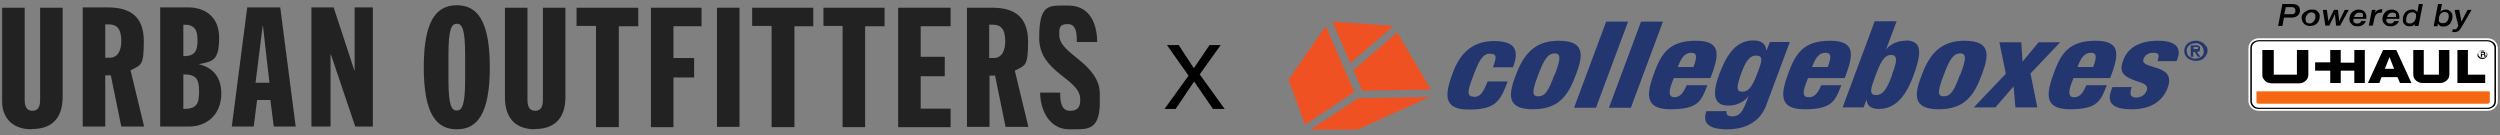
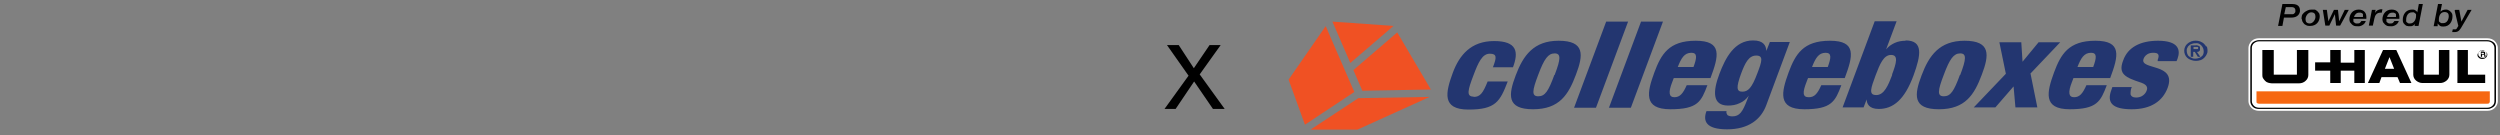
<svg xmlns="http://www.w3.org/2000/svg" id="Layer_1" version="1.1" viewBox="0 0 810 43.9">
  <rect x="0" y="0" width="810" height="43.9" fill="#808080" stroke="none" />
  <defs>
    <style>
      .st0 {
        fill: none;
      }

      .st1 {
        mask: url(#mask);
      }

      .st2 {
        fill: #f66711;
      }

      .st3 {
        fill: #f05123;
      }

      .st4 {
        fill: #233670;
      }

      .st5 {
        clip-path: url(#clippath-1);
      }

      .st6 {
        fill: #fff;
      }

      .st7 {
        clip-path: url(#clippath);
      }

      .st8 {
        fill: #222;
      }
    </style>
    <clipPath id="clippath">
-       <rect class="st0" x=".5" y="1.3" width="356" height="41" />
-     </clipPath>
+       </clipPath>
    <mask id="mask" x=".5" y="1.3" width="356" height="41" maskUnits="userSpaceOnUse">
      <g id="mask0_8755_649">
        <path class="st6" d="M356.5,1.3H.5v41h356V1.3Z" />
      </g>
    </mask>
    <clipPath id="clippath-1">
      <rect class="st0" x="417.5" y="1.3" width="392" height="41" />
    </clipPath>
  </defs>
  <g class="st7">
    <g class="st1">
      <g>
        <path class="st8" d="M10.4,41.8c5.7,0,9.9-2.8,9.9-10.4V2.5h-7.3v29.9c0,1.7-.4,3.5-2.5,3.5s-2.5-1.8-2.5-3.5V2.5H.5v29c0,7.6,4.2,10.4,9.9,10.4Z" />
-         <path class="st8" d="M26.7,2.4h8.3c7,0,11.6,2.8,11.6,11s-1,7.6-4.3,9.4l4.4,18.2h-7.4l-3.4-16.6h-1.8v16.6h-7.3V2.4ZM34.1,18.7h1.5c2.7,0,3.7-2.6,3.7-5.4,0-4.2-1.6-5.4-4.1-5.4h-1.1v10.7h0Z" />
+         <path class="st8" d="M26.7,2.4h8.3c7,0,11.6,2.8,11.6,11s-1,7.6-4.3,9.4l4.4,18.2h-7.4l-3.4-16.6h-1.8v16.6h-7.3ZM34.1,18.7h1.5c2.7,0,3.7-2.6,3.7-5.4,0-4.2-1.6-5.4-4.1-5.4h-1.1v10.7h0Z" />
        <path class="st8" d="M52.1,2.4h9c4.5,0,9.9,2.4,9.9,9.8s-2,7.7-6.6,8.6h0c5,1.2,7.3,4.6,7.3,9.5,0,7.1-5,10.7-10.4,10.7h-9.4V2.4h0ZM59.4,18.2c3.7,0,4.6-1.6,4.6-5.1s-1-5.2-4.6-5.1v10.2ZM59.4,35.3c4.4,0,5.1-1.7,5.1-5.7s-.9-5.5-5.1-5.5v11.2Z" />
        <path class="st8" d="M90.7,2.4h-10.6l-5,38.6h7.1l1.1-8.6h4.3l1.1,8.6h7.1l-5-38.6ZM82.8,26.8l2.3-18.4h.1l2.1,18.4h-4.6Z" />
        <path class="st8" d="M173.3,41.8c5.7,0,9.9-2.8,9.9-10.4V2.5h-7.3v29.9c0,1.7-.4,3.5-2.5,3.5s-2.5-1.8-2.5-3.5V2.5h-7.3v29c0,7.6,4.2,10.4,9.9,10.4Z" />
        <path class="st8" d="M100.9,2.4h7.2l6.7,20.4h.1V2.4h5.9v38.6h-5.7l-7.9-23.4h-.1v23.4h-6.2V2.4Z" />
        <path class="st8" d="M148,1.7c6.5,0,10.7,4.8,10.7,20.1s-4.2,20.1-10.7,20.1-10.7-4.8-10.7-20.1,4.2-20.1,10.7-20.1ZM145.3,25.8c0,8.4,1,10,2.7,10s2.7-1.7,2.7-10v-8.1c0-8.4-1-10-2.7-10s-2.7,1.7-2.7,10v8.1Z" />
-         <path class="st8" d="M193.1,8.4h-6.3V2.5h20v6h-6.3v32.7h-7.4V8.4Z" />
        <path class="st8" d="M210.9,2.5h16.4v6h-9.1v10.3h6.7v6.3h-6.7v16.1h-7.3V2.5Z" />
        <path class="st8" d="M239.6,2.5h-7.3v38.6h7.3V2.5Z" />
        <path class="st8" d="M250,8.4h-6.3V2.5h19.8v6h-6.1v32.7h-7.4V8.4Z" />
        <path class="st8" d="M272.9,8.4h-6.1V2.5h19.8v6h-6.3v32.7h-7.3V8.4Z" />
        <path class="st8" d="M291,2.5h17v6h-9.7v9.9h7.8v6.3h-7.8v10.5h9.7v6h-17V2.5Z" />
        <path class="st8" d="M313.2,2.5h8.3c7,0,11.6,2.8,11.6,11s-1,7.6-4.3,9.4l4.4,18.2h-7.4l-3.4-16.6h-1.8v16.6h-7.3V2.5h0ZM320.5,18.8h1.5c2.7,0,3.7-2.6,3.7-5.4,0-4.2-1.6-5.4-4.1-5.4h-1.1v10.7h0Z" />
-         <path class="st8" d="M343.5,29.9c0,2.2,0,6,3.2,6s3.3-2.2,3.3-3.7c0-6.9-13.3-8.5-13.3-19.9s3.3-10.5,9.5-10.5,9.2,4.8,9.3,11.8h-6.6c0-2.2,0-5.8-2.9-5.8s-2.8,1.4-2.8,3.5c0,6.6,13.3,8.8,13.3,20s-3.5,10.6-10.1,10.6-9.4-6.6-9.4-11.9h6.6Z" />
      </g>
    </g>
  </g>
  <path d="M385,24.4l-6.9-9.8h3.8l4.9,7.5h0l5.1-7.5h3.6l-6.8,9.5,8.1,11.2h-3.8l-6.1-8.9h0l-6,8.9h-3.6l7.8-10.8Z" />
  <g class="st5">
    <g>
      <path class="st6" d="M805.9,12.4h-74c-.9,0-1.8.3-2.4.9-.6.6-1,1.4-1,2.2v17.3c0,.8.4,1.6,1,2.2.6.6,1.5.9,2.4.9h74c.9,0,1.8-.3,2.4-.9.6-.6,1-1.4,1-2.2V15.5c0-.8-.4-1.6-1-2.2-.6-.6-1.5-.9-2.4-.9Z" />
      <path class="st2" d="M731.1,29.6v3.3c0,.2,0,.4.2.5.1.1.3.2.6.2h74c.2,0,.4,0,.6-.2.1-.1.2-.3.2-.5v-3.3h-75.6Z" />
      <path d="M805.9,13h-74c-.7,0-1.4.3-2,.7-.5.5-.8,1.1-.8,1.8v17.3c0,.7.3,1.3.8,1.8.5.5,1.2.7,2,.7h74c.4,0,.7,0,1.1-.2.3-.1.6-.3.9-.5.3-.2.5-.5.6-.8.1-.3.2-.6.2-1V15.5c0-.3,0-.7-.2-1-.1-.3-.3-.6-.6-.8-.3-.2-.6-.4-.9-.5-.3-.1-.7-.2-1.1-.2ZM808.2,32.8c0,.5-.2,1.1-.7,1.5-.4.4-1,.6-1.6.6h-74c-.6,0-1.2-.2-1.6-.6-.4-.4-.7-.9-.7-1.5V15.5c0-.5.2-1.1.7-1.5s1-.6,1.6-.6h74c.6,0,1.2.2,1.6.6.4.4.7.9.7,1.5v17.3Z" />
      <path d="M755,16.2h3.4v4.1h4.4v-4.1h3.4v10.7h-3.4v-4h-4.4v4h-3.4v-4h-4.9v-2.7h4.9v-4.1ZM747.9,16.2h-3.7v8h-7.5v-8h-3.7v8c0,.4,0,.7.2,1.1.2.3.4.6.7.9.3.3.6.5,1,.6s.8.2,1.2.2h8.8c.8,0,1.6-.3,2.1-.8.6-.5.9-1.2.9-1.9v-8h0ZM770.9,26.9h-3.7l4.9-10.7h4.3l4.9,10.7h-3.7l-.8-1.9h-5.2l-.7,1.9ZM775.7,22.3l-1.5-3.8-1.5,3.8h3ZM805.2,24.2v2.7h-9v-10.7h3.4v8h5.6ZM790.6,26.9c.8,0,1.5-.3,2.1-.8.6-.5.9-1.2.9-1.9v-8h-3.4v8h-4.9v-8h-3.4v8c0,.7.3,1.4.9,1.9.6.5,1.3.8,2.1.8h5.8ZM803.6,16.7h1c.1,0,.3,0,.4.1.1,0,.2.2.2.3h0c0,.1,0,.2,0,.3,0,0-.1.1-.2.2.2,0,.3.2.3.4,0,.1,0,.3,0,.4h-.4c0-.1,0-.3,0-.4,0-.2-.1-.3-.3-.3h-.4v.7h-.4v-1.7ZM804,17.5h.5c.2,0,.3,0,.3-.2s-.1-.2-.3-.2h-.5v.5ZM804.3,19.1c-.3,0-.6,0-.9-.2-.3-.2-.5-.4-.6-.6-.1-.3-.2-.6,0-.8,0-.3.2-.5.4-.7.2-.2.5-.3.8-.4.3,0,.6,0,.9,0,.3.1.5.3.7.5.2.2.3.5.3.8s-.2.8-.5,1c-.3.3-.7.4-1.1.4ZM804.3,16.3c-.3,0-.5,0-.8.2-.2.1-.4.3-.5.6-.1.2-.1.5,0,.7,0,.2.2.5.4.6.2.2.4.3.7.3.3,0,.6,0,.8,0,.3,0,.5-.3.6-.5.2-.2.2-.5.2-.7s-.1-.7-.4-.9c-.3-.2-.6-.4-1-.4ZM739.5,1.3h3.2c2.4,0,2.5,1.5,2.5,2.2,0,0,0,2.2-2.8,2.2h-2.4l-.5,2.7h-1.4l1.4-7.1ZM740.2,4.6h2.1c.2,0,.4,0,.6,0,.2,0,.4-.2.5-.3.1-.1.3-.3.3-.5,0-.2,0-.4,0-.5,0-.4-.2-1-1.3-1h-1.8l-.5,2.3ZM745.7,6.3c0-.4,0-.8.1-1.2.1-.4.4-.7.7-1,.3-.3.7-.5,1.1-.7.4-.2.8-.3,1.3-.3.3,0,.7,0,1,0,.3,0,.6.3.9.5.2.2.4.5.6.7.1.3.2.6.2.9,0,1.8-1.1,3.2-3.1,3.2-.3,0-.7,0-1-.1-.3-.1-.6-.3-.9-.5-.2-.2-.4-.5-.6-.8-.1-.3-.2-.6-.2-.9ZM747,6.3c0,.8.4,1.3,1.4,1.3s1.9-1.3,1.8-2.3c0-.8-.4-1.3-1.4-1.3s-1.9,1.3-1.8,2.3ZM752.6,3.2h1.3l.5,3.7h0l1.8-3.7h1.3l.4,3.7h0l1.8-3.7h1.3l-2.8,5.1h-1.3l-.4-3.7h0l-1.8,3.7h-1.3l-.8-5.1ZM766.5,6.8c-.1.5-.5,1-1,1.3s-1.1.5-1.7.4c-.3,0-.7,0-1-.1-.3-.1-.6-.3-.8-.5-.2-.2-.4-.5-.6-.7-.1-.3-.2-.6-.2-.9,0-1.6,1-3.2,3-3.2s2.5,1.4,2.5,2.4c0,.2,0,.4,0,.6h-4.2c0,.1,0,.2,0,.3,0,.2,0,.3,0,.5,0,.2.2.3.3.4.1.1.3.2.5.3.2,0,.4,0,.5,0,.3,0,.6,0,.8-.2.2-.2.4-.4.5-.6h1.3ZM765.6,5.3c0-.1,0-.2,0-.3,0-.1,0-.3,0-.4,0-.1-.2-.3-.3-.3-.1,0-.3-.2-.4-.2-.1,0-.3,0-.5,0-.4,0-.8.1-1.1.4-.3.3-.5.6-.6,1h2.9ZM768.5,3.2h1.2l-.2,1h0c.2-.3.4-.6.7-.8.3-.2.7-.3,1.1-.4.2,0,.4,0,.6,0l-.2,1.1c-.1,0-.3,0-.4,0-1.3,0-1.8.9-2,1.9l-.5,2.3h-1.3l1-5.1ZM777.2,6.8c-.1.5-.5,1-1,1.3-.5.3-1.1.5-1.7.4-.3,0-.7,0-1-.1-.3-.1-.6-.3-.8-.5-.2-.2-.4-.5-.6-.7-.1-.3-.2-.6-.2-.9,0-1.6,1-3.2,3-3.2s2.5,1.4,2.5,2.4c0,.2,0,.4,0,.6h-4.2c0,.1,0,.2,0,.3,0,.2,0,.3,0,.5,0,.2.2.3.3.4.1.1.3.2.5.3.2,0,.4,0,.5,0,.3,0,.6,0,.8-.2.2-.2.4-.4.5-.6h1.3ZM776.3,5.3c0-.1,0-.2,0-.3,0-.1,0-.3,0-.4,0-.1-.2-.3-.3-.3-.1,0-.3-.2-.4-.2-.1,0-.3,0-.5,0-.4,0-.8.1-1.1.4-.3.3-.5.6-.6,1h2.9ZM783.5,8.4h-1.2l.2-.7h0c-.2.3-.4.5-.7.6-.3.2-.7.2-1,.2-.3,0-.6,0-.9-.1-.3,0-.6-.3-.8-.5-.2-.2-.4-.4-.5-.7-.1-.3-.1-.5-.1-.8,0-1.7,1-3.3,3-3.3.4,0,.7,0,1,.2.3.2.6.4.7.7h0l.5-2.7h1.3l-1.4,7.1ZM781.5,4c-1.4,0-1.9,1.3-1.9,2.4,0,.2,0,.3,0,.5,0,.2.2.3.3.4.1.1.3.2.5.3.2,0,.4,0,.5,0,1.3,0,1.9-1.4,1.9-2.4,0-.2,0-.3,0-.5,0-.2-.2-.3-.3-.4-.1-.1-.3-.2-.4-.3-.2,0-.3,0-.5,0ZM789.9,1.3h1.3l-.5,2.5h0c.2-.2.5-.4.7-.5.3-.1.6-.2,1-.2.3,0,.6,0,.9.2.3.1.5.3.7.5s.4.4.5.7c.1.3.1.5.1.8,0,1.6-.9,3.3-2.9,3.3-.4,0-.8,0-1.1-.2-.3-.2-.6-.5-.8-.8h0v.9h-1.3l1.4-7.1ZM790.2,6.3c0,.2,0,.3,0,.5,0,.2.2.3.3.4.1.1.3.2.5.3.2,0,.4,0,.6,0,1.3,0,1.8-1.3,1.8-2.3,0-.8-.4-1.3-1.4-1.3-1.3,0-1.8,1.3-1.8,2.3ZM795.5,3.2h1.3l.7,3.8h0l2-3.8h1.3l-3.1,5.3c-.6,1-1,1.9-2.4,1.9-.3,0-.5,0-.8,0l.2-.9c.2,0,.3,0,.5,0,.2,0,.3,0,.5,0,.1,0,.3-.2.3-.3l.5-.8-1.2-5Z" />
      <path class="st3" d="M441.4,29.4l22.2-.4-10.9-18.5-14.2,12.2,2.9,6.7ZM451.5,8.4h0s-19.8-1.4-19.8-1.4l5.8,13.4,14-12ZM429.5,8.5l-12,17.3,5.3,14.6,16-10.6-9.3-21.4ZM424.7,42h15.1l23.4-10.6-23.1.4-15.5,10.2Z" />
      <path class="st4" d="M712.3,16.7c.1,0,.2,0,.3-.2.1,0,.2-.2.2-.3,0-.1,0-.3,0-.4,0-.2,0-.3,0-.5s-.2-.3-.3-.4c-.4-.2-.8-.3-1.2-.2h-1.5v3.7h.8v-1.6h.5l1,1.6h.8l-1.1-1.6c.1,0,.3,0,.4,0M710.7,16.2v-1h.7c0,0,.2,0,.3,0,0,0,.2,0,.3,0,0,0,.1,0,.2.1,0,0,0,.2,0,.2,0,.2,0,.4-.2.4-.2,0-.4,0-.6,0h-.7ZM714.8,15.1c-.2-.4-.5-.7-.8-1-.3-.3-.8-.5-1.2-.7-.9-.3-1.9-.3-2.8,0-.4.2-.9.4-1.2.7-.4.3-.6.6-.8,1-.4.8-.4,1.7-.1,2.5.3.8,1,1.5,1.9,1.8,0,0,.2,0,.3.1.9.3,1.9.3,2.8,0,.4-.1.9-.4,1.2-.7.5-.5.9-1.1,1.1-1.8.1-.7,0-1.4-.2-2h0ZM713.9,17.5c-.1.3-.3.6-.6.8-.2.2-.5.4-.9.5-.3.1-.7.2-1.1.2s-.7,0-1.1-.2c-.3-.1-.6-.3-.9-.5-.3-.2-.5-.5-.6-.8-.1-.3-.2-.7-.2-1,0-.4,0-.7.2-1,.1-.3.3-.6.6-.8.2-.2.5-.4.9-.5.5-.2,1.1-.2,1.6-.2.5,0,1,.3,1.4.7.5.5.8,1.2.8,1.9,0,.4,0,.7-.2,1M477.4,31.3c-2.4,0-1.8-2.2,0-6.9,1.6-4.3,2.9-7,5.3-7s2.2,1.3,1,4.4h6.5c1.9-5,1.3-8.5-6.1-8.5s-11.2,4.4-13.4,10.3c-2.3,6.3-3.7,11.9,5.1,11.9s10.2-2.6,12.7-9.1h-6.5c-1.5,3.7-2.4,5-4.5,5M505,13.2c-8.1,0-11.5,4.8-13.9,11.2-2.4,6.3-3,11,5.6,11s11.5-4.8,13.9-11.2c2.4-6.3,3-11-5.6-11ZM503.6,24.3c-1.9,5.2-3,6.9-5.2,6.9s-2-1.8,0-7c1.9-5.1,3.2-6.9,5.3-6.9s2,1.8,0,7ZM520.4,7l-10.4,27.9h7.1l10.4-27.9h-7.1ZM531.7,7l-10.4,27.9h7.1l10.4-27.9h-7.1ZM546.5,27.6c-1.2,2.7-2.2,3.9-4,3.9s-2-1.6-.7-4.9l.5-1.3h11.9c2.7-7.2,3.9-12.1-4.8-12.1s-11.2,4.4-13.4,10.3c-2.3,6.3-3.7,11.9,5.2,11.9s10-2.5,12-7.8h-6.5ZM548,17.1c2,0,1.8,1.6.7,4.6h-5.1c1.1-2.8,2.1-4.6,4.4-4.6h0ZM573.4,13.7l-1.1,2.8h0c-.1-1.9-1.1-3.4-4.3-3.4-6.1,0-9,5.8-10.9,10.8-2.2,5.8-2.3,10.3,2.8,10.3,1.3,0,2.6-.2,3.8-.8,1.2-.5,2.2-1.4,2.9-2.4h0l-.5,1.3c-1.5,4-2.5,5.4-4.8,5.4-.6,0-1.1-.1-1.6-.4-.1-.2-.2-.4-.3-.6s0-.5,0-.7h-6.5c-1.2,3.2-.2,5.9,6.7,5.9s11-3.2,12.7-7.9l7.6-20.4h-6.5ZM569.4,23.7c-1.8,4.8-3,6-4.9,6s-2-1.4-.4-5.8c1.3-3.5,2.5-5.9,4.9-5.9s1.9,1.8.4,5.7h0ZM586,31.5c-2,0-2-1.6-.7-4.9l.5-1.3h11.9c2.7-7.2,3.9-12.1-4.8-12.1s-11.2,4.4-13.4,10.3c-2.3,6.3-3.7,11.9,5.1,11.9s10-2.5,12-7.8h-6.5c-1.2,2.7-2.2,3.9-4,3.9M591.5,17.1c2,0,1.8,1.6.7,4.6h-5.1c1.1-2.8,2.1-4.6,4.4-4.6h0ZM617.4,13.2c-1.2,0-2.4.2-3.5.7-1.1.5-2.1,1.2-2.8,2.1h0l3.4-9.1h-7.1l-10.4,27.9h6.8l1-2.6h0c0,1.4.8,3.1,3.9,3.1,4.7,0,8.4-3,11.3-10.9,2.4-6.6,3.2-11.3-2.6-11.3M613.1,24.2c-1.3,3.4-2.6,6.6-5.2,6.6s-1.7-2.3-.2-6.4c1.4-3.7,2.6-6.6,5-6.6s1.8,2.5.3,6.4ZM636.5,13.2c-8.1,0-11.5,4.8-13.9,11.2-2.4,6.3-3,11,5.6,11s11.5-4.8,13.9-11.2c2.4-6.3,3-11-5.6-11ZM635,24.3c-1.9,5.2-3,6.9-5.2,6.9s-2-1.8,0-7c1.9-5.1,3.2-6.9,5.3-6.9s2,1.8,0,7h0ZM657.8,23.9l9.7-10.2h-7l-5.2,6.3-.4-6.3h-7.1l2.1,10.2-10.4,10.9h7l5.9-6.8.6,6.8h7.1l-2.2-10.9ZM682.5,27.6h-6.5c-1.2,2.7-2.2,3.9-4,3.9s-2-1.6-.7-4.9l.5-1.3h11.9c2.7-7.2,3.9-12.1-4.8-12.1s-11.2,4.4-13.4,10.3c-2.3,6.3-3.7,11.9,5.1,11.9s10-2.5,12-7.8M677.5,17.1c2,0,1.8,1.6.7,4.6h-5.1c1.1-2.8,2.1-4.6,4.4-4.6ZM699.2,13.2c-5.7,0-9.8,2.1-11.3,6.4-1.7,4.4.7,5.5,5.9,7.2,1.9.7,2.1,1.6,1.7,2.6-.2.6-.7,1.2-1.3,1.6-.6.4-1.3.6-2.1.6-1.1,0-1.6-.4-1.8-1,0-.8,0-1.6.4-2.4h-6.3l-.3.9c-1.6,4.2.3,6.3,6.6,6.3s10-2.7,11.6-6.9c3.1-8.2-9.1-5.7-7.8-9.4.2-.6.6-1.1,1.2-1.5.6-.4,1.3-.5,2-.5,1.5,0,2.1.5,1.4,2.3v.4c-.1,0,6.1,0,6.1,0l.3-.7c1.1-3,.3-5.9-6.3-5.9" />
    </g>
  </g>
</svg>